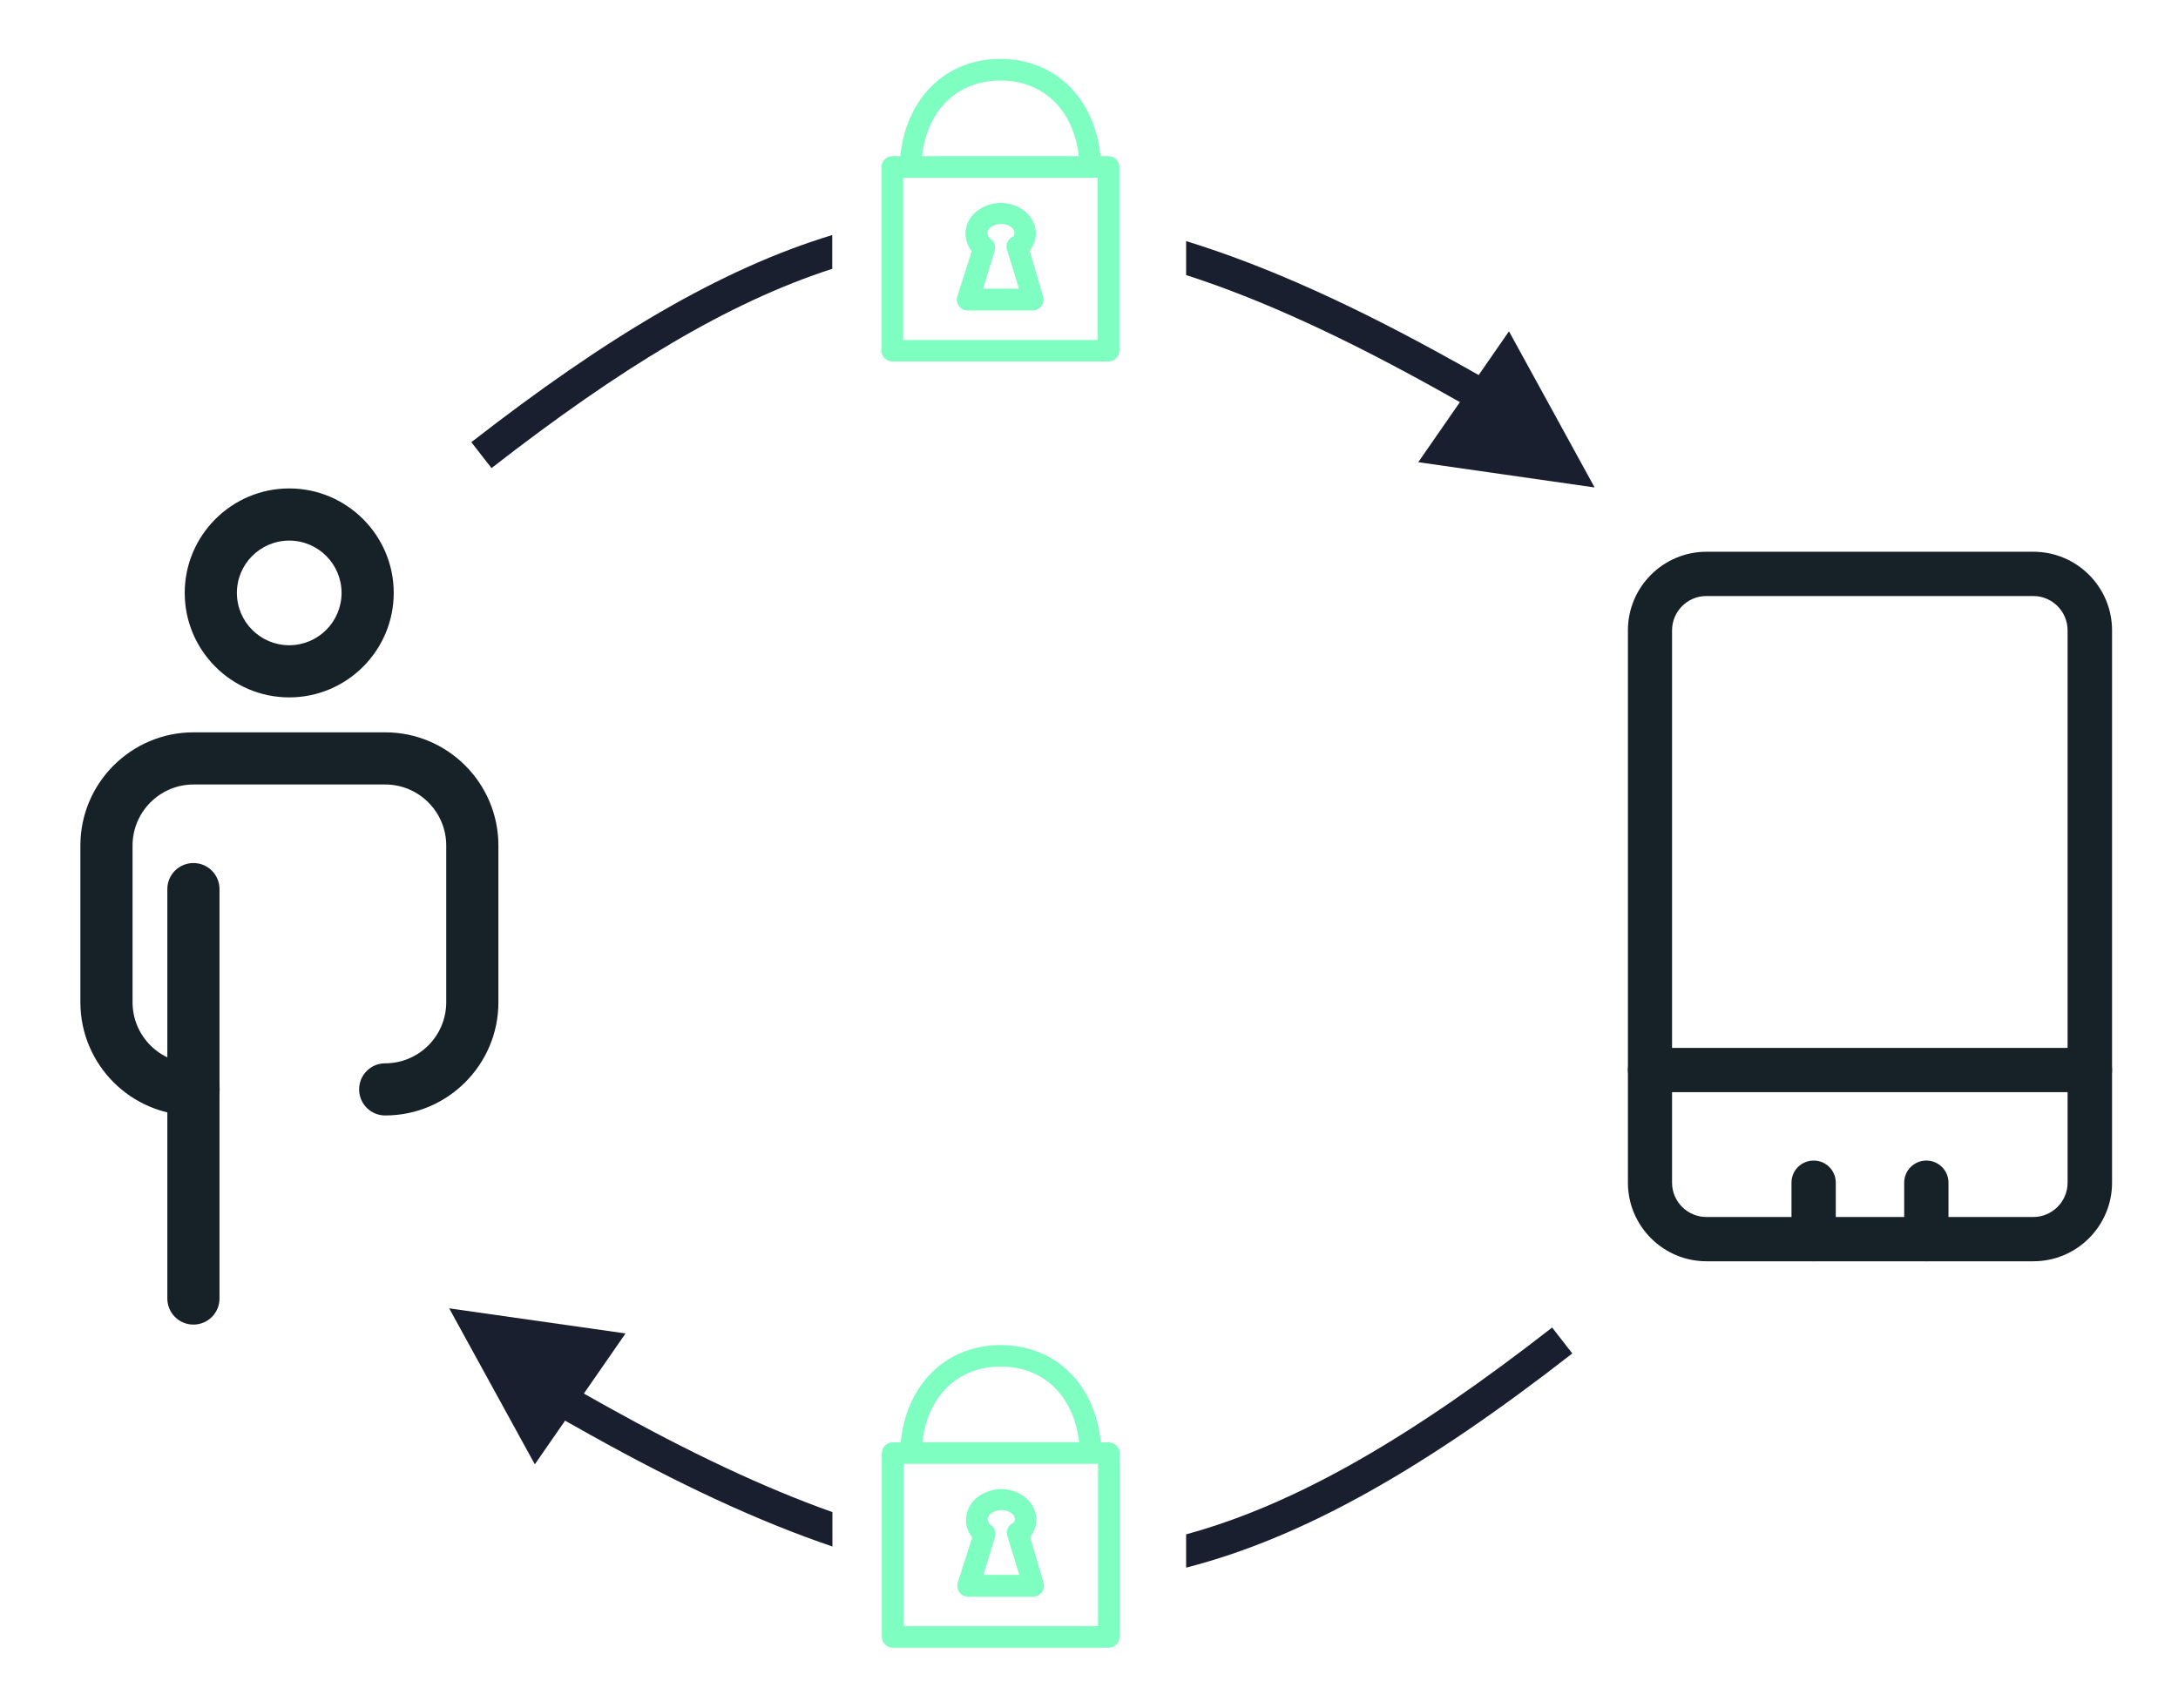
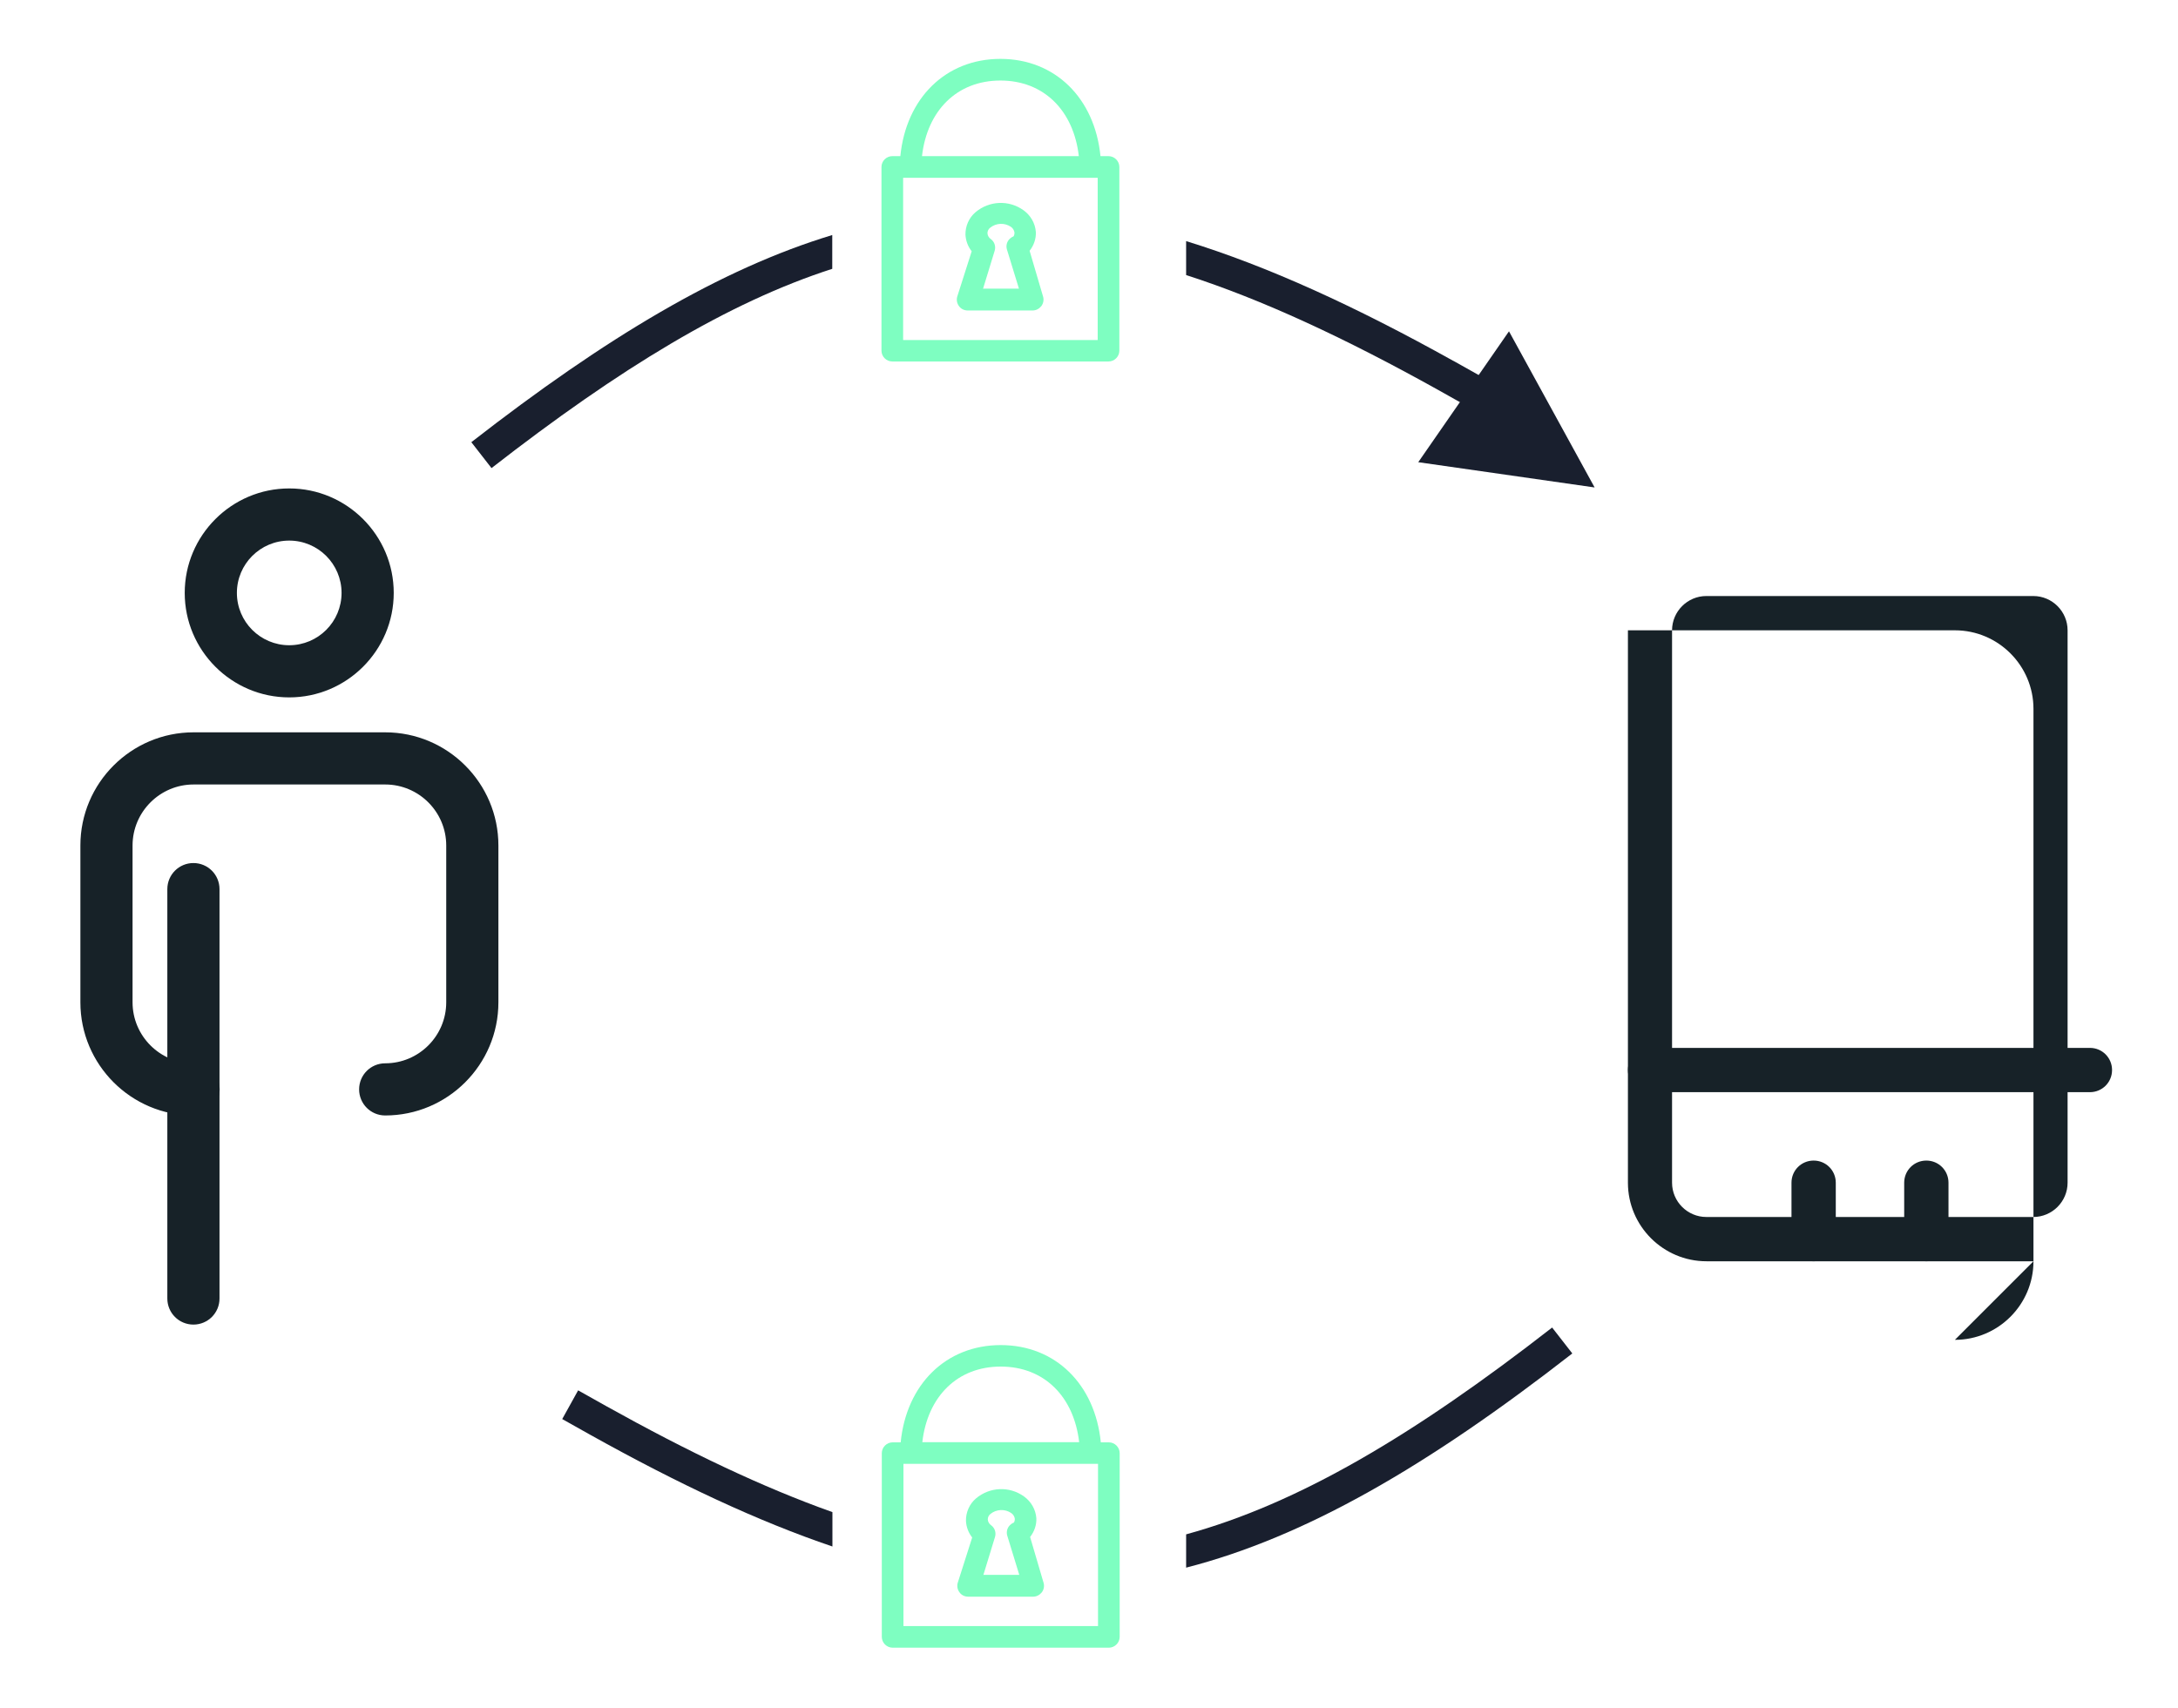
<svg xmlns="http://www.w3.org/2000/svg" id="a" viewBox="0 0 132.76 104.15">
  <defs>
    <style>.c{fill:#7efec1;}.d{fill:#191f2e;}.e{fill:#172228;}</style>
  </defs>
  <path class="c" d="M54.39,22.04h13.18c.36,0,.66-.3.66-.66v-11.2c0-.36-.3-.66-.66-.66h-.49c-.35-3.53-2.76-5.93-6.1-5.93s-5.75,2.4-6.1,5.93h-.49c-.36,0-.66.3-.66.66v11.2c0,.36.3.66.66.66ZM60.98,4.91c2.64,0,4.46,1.82,4.78,4.61h-9.56c.32-2.79,2.14-4.61,4.78-4.61ZM55.05,10.84h11.86v9.89h-11.86v-9.89Z" />
  <path class="c" d="M62.76,15.29c.26-.33.4-.74.38-1.15-.04-.53-.32-1.01-.75-1.32-.89-.64-2.09-.59-2.93.12-.4.34-.62.85-.61,1.37.02.37.15.72.38,1.01l-.88,2.76c-.06.2-.02.42.11.59.12.17.32.26.53.26h3.95c.21,0,.4-.1.53-.26.13-.17.17-.39.11-.59l-.82-2.79ZM59.92,17.61l.71-2.32c.08-.26-.01-.55-.23-.71-.12-.08-.2-.21-.21-.36,0-.13.06-.26.17-.34.36-.29.88-.31,1.26-.05.12.08.2.21.22.36,0,.08-.02.16-.06.22-.12.05-.23.13-.31.24-.12.17-.15.38-.09.57l.73,2.38h-2.17Z" />
  <path class="c" d="M54.41,100.46h13.18c.36,0,.66-.3.66-.66v-11.2c0-.36-.3-.66-.66-.66h-.49c-.35-3.53-2.76-5.93-6.1-5.93s-5.75,2.4-6.1,5.93h-.49c-.36,0-.66.3-.66.66v11.2c0,.36.3.66.66.66ZM61,83.32c2.64,0,4.46,1.82,4.78,4.61h-9.56c.32-2.79,2.14-4.61,4.78-4.61ZM55.07,89.25h11.86v9.89h-11.86v-9.89Z" />
  <path class="c" d="M62.79,93.71c.26-.33.4-.74.38-1.15-.04-.53-.32-1.01-.75-1.32-.89-.64-2.09-.59-2.93.12-.4.34-.62.85-.61,1.37.02.37.15.72.38,1.01l-.88,2.76c-.06.2-.02.42.11.59.12.17.32.26.53.26h3.95c.21,0,.4-.1.53-.26.13-.17.17-.39.11-.59l-.82-2.79ZM59.94,96.03l.71-2.32c.08-.26-.01-.55-.23-.71-.12-.08-.2-.21-.21-.36,0-.13.06-.26.17-.34.36-.29.88-.31,1.26-.05.12.08.2.21.22.36,0,.08-.02.16-.06.22-.12.05-.23.13-.31.24-.12.17-.15.38-.09.57l.73,2.38h-2.17Z" />
  <polygon class="d" points="86.45 28.18 91.98 20.2 97.2 29.72 86.45 28.18" />
-   <polygon class="d" points="38.13 81.3 32.6 89.28 27.38 79.77 38.13 81.3" />
  <g id="b">
-     <path class="e" d="M123.95,76.9h-19.93c-2.64,0-4.79-2.15-4.79-4.79v-33.68c0-2.64,2.15-4.79,4.79-4.79h19.93c2.64,0,4.79,2.15,4.79,4.79v33.68c0,2.64-2.15,4.79-4.79,4.79ZM104.01,36.34c-1.15,0-2.09.94-2.09,2.09v33.68c0,1.15.94,2.09,2.09,2.09h19.93c1.15,0,2.09-.94,2.09-2.09v-33.68c0-1.15-.94-2.09-2.09-2.09h-19.93Z" />
+     <path class="e" d="M123.95,76.9h-19.93c-2.64,0-4.79-2.15-4.79-4.79v-33.68h19.93c2.64,0,4.79,2.15,4.79,4.79v33.68c0,2.64-2.15,4.79-4.79,4.79ZM104.01,36.34c-1.15,0-2.09.94-2.09,2.09v33.68c0,1.15.94,2.09,2.09,2.09h19.93c1.15,0,2.09-.94,2.09-2.09v-33.68c0-1.15-.94-2.09-2.09-2.09h-19.93Z" />
  </g>
  <path class="e" d="M127.39,66.59h-26.81c-.75,0-1.35-.6-1.35-1.35s.6-1.35,1.35-1.35h26.81c.75,0,1.35.6,1.35,1.35s-.6,1.35-1.35,1.35Z" />
  <path class="e" d="M110.55,76.9c-.75,0-1.35-.6-1.35-1.35v-3.44c0-.75.6-1.35,1.35-1.35s1.35.6,1.35,1.35v3.44c0,.75-.6,1.35-1.35,1.35Z" />
  <path class="e" d="M117.42,76.9c-.75,0-1.35-.6-1.35-1.35v-3.44c0-.75.6-1.35,1.35-1.35s1.35.6,1.35,1.35v3.44c0,.75-.6,1.35-1.35,1.35Z" />
  <path class="e" d="M17.63,42.52c-3.51,0-6.37-2.86-6.37-6.37s2.86-6.37,6.37-6.37,6.37,2.86,6.37,6.37-2.86,6.37-6.37,6.37ZM17.63,32.96c-1.76,0-3.19,1.43-3.19,3.19s1.43,3.19,3.19,3.19,3.19-1.43,3.19-3.19-1.43-3.19-3.19-3.19Z" />
  <path class="e" d="M23.48,68.01c-.88,0-1.59-.71-1.59-1.59s.71-1.59,1.59-1.59c2.05,0,3.72-1.67,3.72-3.72v-9.56c0-2.05-1.67-3.72-3.72-3.72h-11.68c-2.05,0-3.72,1.67-3.72,3.72v9.56c0,2.05,1.67,3.72,3.72,3.72.88,0,1.59.71,1.59,1.59s-.71,1.59-1.59,1.59c-3.81,0-6.9-3.1-6.9-6.9v-9.56c0-3.81,3.1-6.9,6.9-6.9h11.68c3.81,0,6.9,3.1,6.9,6.9v9.56c0,3.81-3.1,6.9-6.9,6.9Z" />
  <path class="e" d="M11.79,80.76c-.88,0-1.59-.71-1.59-1.59v-24.96c0-.88.71-1.59,1.59-1.59s1.59.71,1.59,1.59v24.96c0,.88-.71,1.59-1.59,1.59Z" />
  <path class="d" d="M50.73,14.33c-6.79,2.06-13.79,6.24-22,12.63l1.23,1.58c7.81-6.08,14.42-10.1,20.77-12.15v-2.06Z" />
  <path class="d" d="M88.6,22.01c-5.99-3.34-11.33-5.78-16.3-7.31v2.07c4.65,1.5,9.66,3.83,15.32,6.98l1.71.96.97-1.75-1.71-.96Z" />
  <path class="d" d="M50.73,92.19c-4.22-1.5-8.74-3.65-13.78-6.46l-1.71-.96-.97,1.75,1.71.96c5.38,3,10.22,5.27,14.76,6.81v-2.09Z" />
  <path class="d" d="M72.3,95.58c7.27-1.87,14.71-6.18,23.54-13.06l-1.23-1.58c-8.45,6.58-15.48,10.74-22.31,12.61v2.03Z" />
</svg>